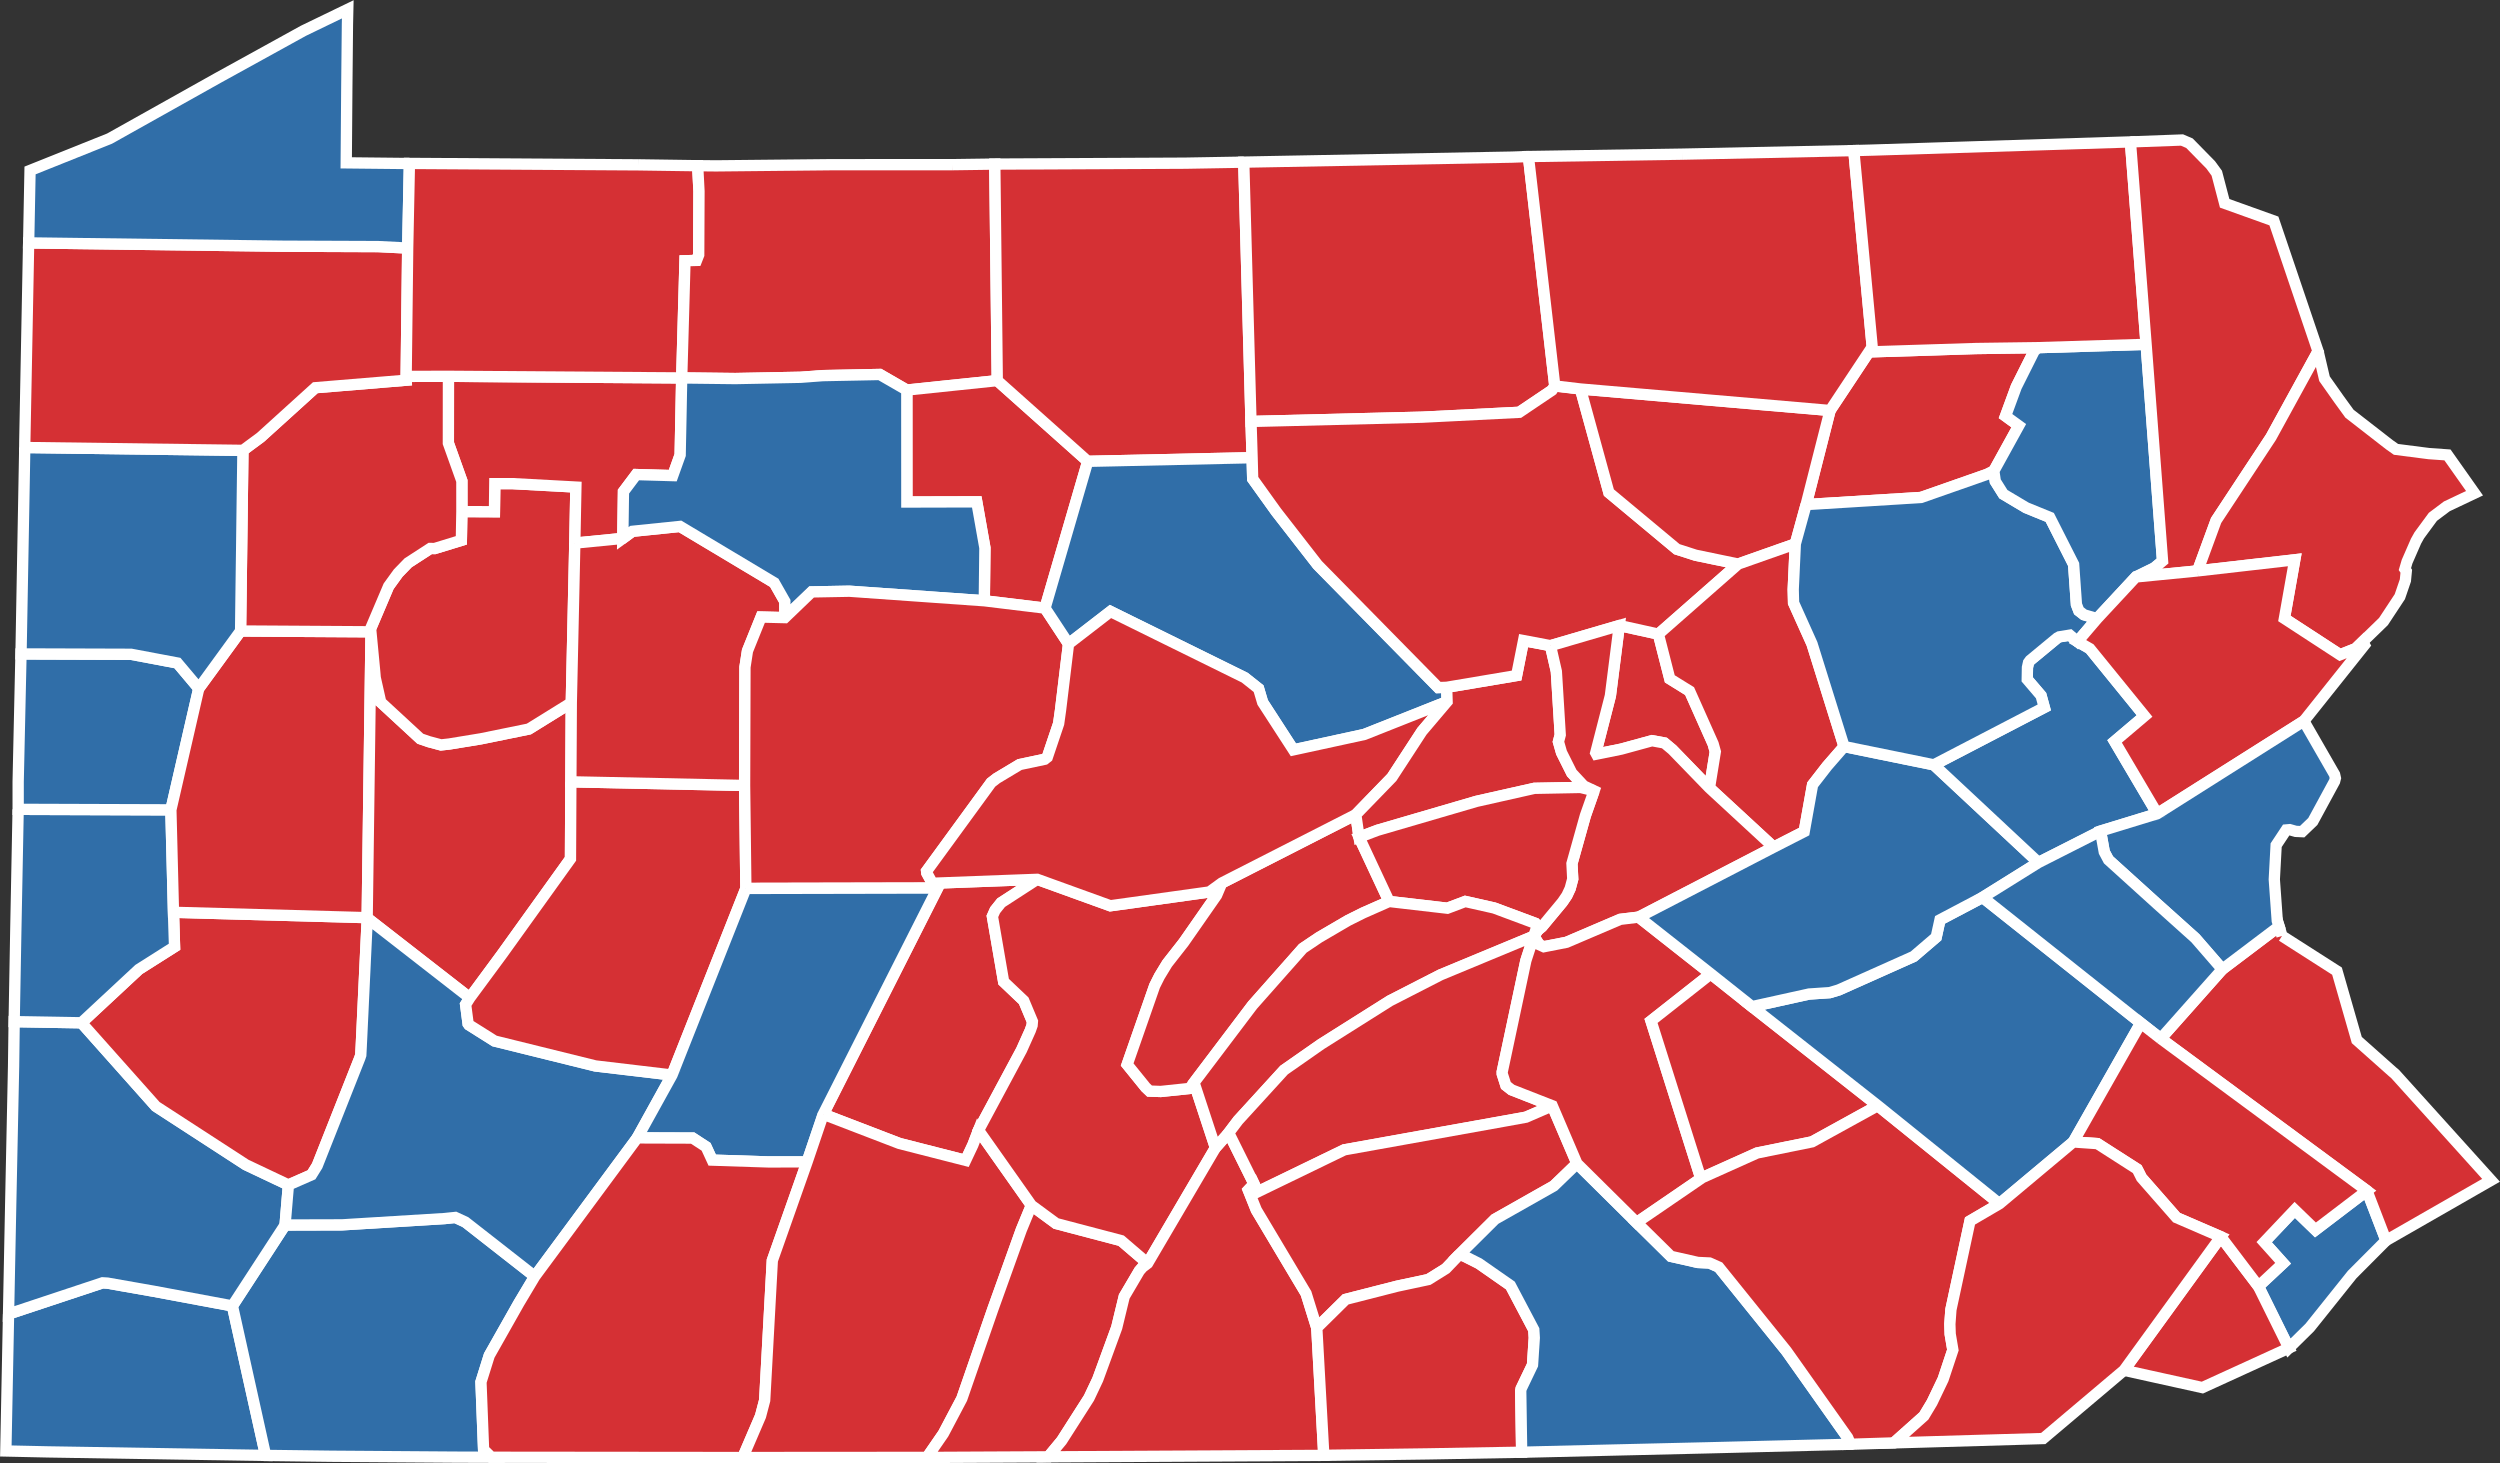
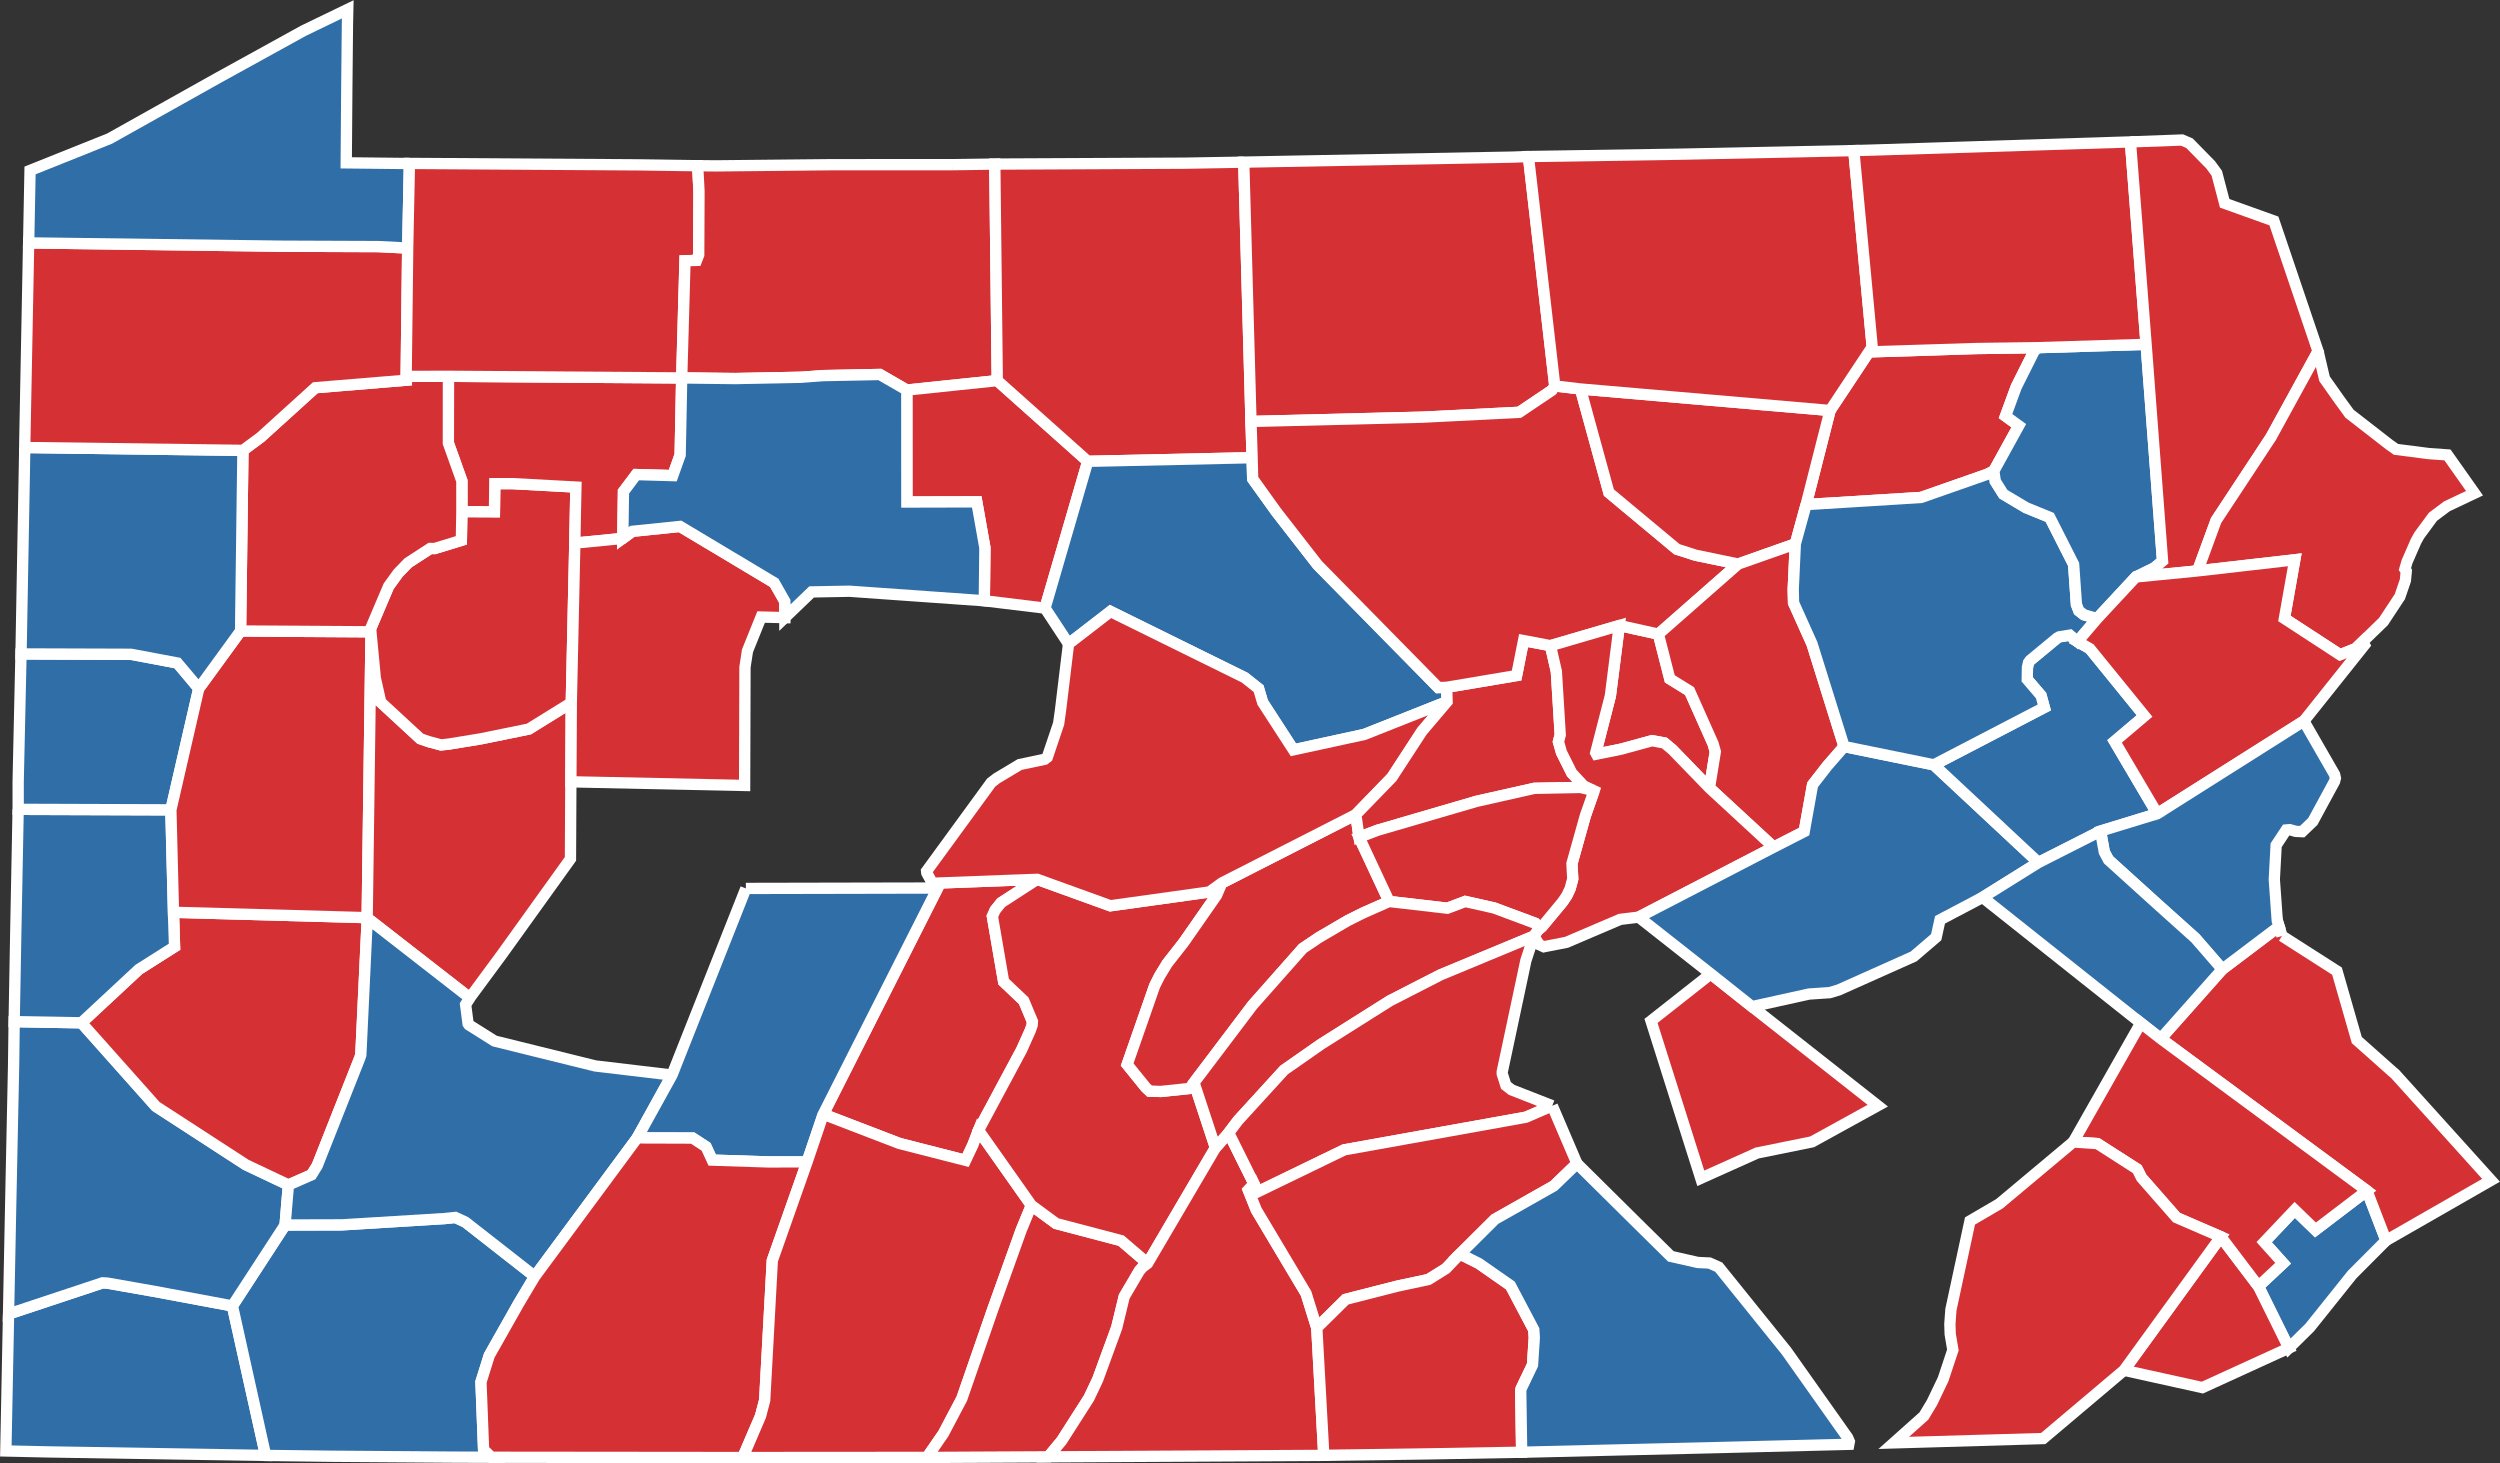
<svg xmlns="http://www.w3.org/2000/svg" xmlns:ns1="http://sodipodi.sourceforge.net/DTD/sodipodi-0.dtd" xmlns:ns2="http://www.inkscape.org/namespaces/inkscape" width="208.906" height="122.281" id="svg7095" ns1:version="0.32" ns2:version="0.48.2 r9819" version="1.0" ns1:docname="Pennsylvania Senatorial Election Results by County, 1968.svg" ns2:output_extension="org.inkscape.output.svg.inkscape">
  <rect width="100%" height="100%" fill="#333333" stroke="none" />
  <defs id="defs7097">
    <ns2:perspective ns1:type="inkscape:persp3d" ns2:vp_x="0 : 526.18109 : 1" ns2:vp_y="0 : 1000 : 0" ns2:vp_z="744.09448 : 526.18109 : 1" ns2:persp3d-origin="372.04724 : 350.78739 : 1" id="perspective7103" />
  </defs>
  <ns1:namedview id="base" pagecolor="#ffffff" bordercolor="#666666" borderopacity="1.0" gridtolerance="10000" guidetolerance="10" objecttolerance="10" ns2:pageopacity="0.0" ns2:pageshadow="2" ns2:zoom="3.4726159" ns2:cx="108.22623" ns2:cy="56.288014" ns2:document-units="px" ns2:current-layer="layer1" showgrid="false" ns2:window-width="1366" ns2:window-height="718" ns2:window-x="-8" ns2:window-y="-8" ns2:window-maximized="1" fit-margin-top="0" fit-margin-left="0" fit-margin-right="0" fit-margin-bottom="0" />
  <g ns2:label="Layer 1" ns2:groupmode="layer" id="layer1" transform="translate(-346.219,-426.469)">
    <path style="font-size:12px;fill:#3072af;fill-opacity:0.941;fill-rule:nonzero;stroke:#ffffff;stroke-width:0.944;stroke-miterlimit:4;stroke-dasharray:none" d="m 545.602,530.13 -2.833,2.844 -3.538,4.419 -1.746,1.722 -2.547,-5.155 2.063,-1.931 -1.582,-1.761 2.553,-2.695 1.731,1.674 4.301,-3.276 1.598,4.16" id="PA_Philadelphia" ns2:label="Philadelphia, PA" ns2:connector-curvature="0" />
    <path style="font-size:12px;fill:#d53034;fill-opacity:1;fill-rule:nonzero;stroke:#ffffff;stroke-width:0.944;stroke-miterlimit:4;stroke-dasharray:none" d="m 536.909,504.679 4.596,2.939 1.653,5.759 2.991,2.659 0.206,0.172 8.022,8.89 -8.775,5.031 -1.598,-4.16 -17.229,-12.71 5.146,-5.795 4.744,-3.585 0.243,0.799" id="PA_Bucks" ns2:label="Bucks, PA" ns2:connector-curvature="0" />
    <path style="font-size:12px;fill:#3072af;fill-opacity:0.941;fill-rule:nonzero;stroke:#ffffff;stroke-width:0.944;stroke-miterlimit:4;stroke-dasharray:none" d="m 346.933,536.274 7.855,-2.608 0.412,0.024 3.878,0.683 6.56,1.224 2.774,12.49 -18.173,-0.294 -3.532,-0.077 0.227,-11.441" id="PA_Greene" ns2:label="Greene, PA" ns2:connector-curvature="0" />
    <path style="font-size:12px;fill:#3072af;fill-opacity:0.941;fill-rule:nonzero;stroke:#ffffff;stroke-width:0.944;stroke-miterlimit:4;stroke-dasharray:none" d="m 370.04,528.833 4.76,-0.013 8.579,-0.526 0.89,-0.093 0.832,0.383 0.325,0.253 5.484,4.291 -1.331,2.229 -2.476,4.38 -0.693,2.216 0.218,5.648 0.655,0.64 -3.047,-0.01 -10.351,-0.075 -5.472,-0.07 -2.774,-12.49 4.403,-6.763" id="PA_Fayette" ns2:label="Fayette, PA" ns2:connector-curvature="0" />
    <path style="font-size:12px;fill:#3072af;fill-opacity:0.941;fill-rule:nonzero;stroke:#ffffff;stroke-width:0.944;stroke-miterlimit:4;stroke-dasharray:none" d="m 353.024,511.936 6.218,6.984 7.519,4.88 3.56,1.687 -0.281,3.346 -4.403,6.763 -6.56,-1.224 -3.878,-0.683 -0.412,-0.024 -7.855,2.608 0.185,-9.354 0.237,-11.357 0.049,-3.723 5.62,0.097" id="PA_Washington" ns2:label="Washington, PA" ns2:connector-curvature="0" />
    <path style="font-size:12px;fill:#d53034;fill-opacity:1;fill-rule:nonzero;stroke:#ffffff;stroke-width:0.944;stroke-miterlimit:4;stroke-dasharray:none" d="m 376.902,503.151 0.009,0.031 -0.504,10.688 -0.04,0.765 -0.076,0.231 -3.564,9.008 -0.474,0.763 -1.931,0.848 -3.56,-1.687 -7.519,-4.88 -6.218,-6.984 4.793,-4.46 2.989,-1.895 -0.091,-2.88 16.187,0.449" id="PA_Allegheny" ns2:label="Allegheny, PA" ns2:connector-curvature="0" />
    <path style="font-size:12px;fill:#3072af;fill-opacity:0.941;fill-rule:nonzero;stroke:#ffffff;stroke-width:0.944;stroke-miterlimit:4;stroke-dasharray:none" d="m 347.737,494.1 12.76,0.042 0.217,8.559 0.091,2.88 -2.989,1.895 -4.793,4.46 -5.62,-0.097 0.137,-7.658 0.196,-10.08" id="PA_Beaver" ns2:label="Beaver, PA" ns2:connector-curvature="0" />
    <path style="font-size:12px;fill:#3072af;fill-opacity:0.941;fill-rule:nonzero;stroke:#ffffff;stroke-width:0.944;stroke-miterlimit:4;stroke-dasharray:none" d="m 362.83,483.994 -2.333,10.148 -12.76,-0.042 -2.9e-4,-2.303 0.237,-10.685 9.204,0.031 3.866,0.729 1.786,2.122" id="PA_Lawrence" ns2:label="Lawrence, PA" ns2:connector-curvature="0" />
    <path style="font-size:12px;fill:#d53034;fill-opacity:1;fill-rule:nonzero;stroke:#ffffff;stroke-width:0.944;stroke-miterlimit:4;stroke-dasharray:none" d="m 377.222,479.375 -0.321,23.776 -16.187,-0.449 -0.217,-8.559 2.333,-10.148 3.493,-4.799 10.754,0.067 0.146,0.112" id="PA_Butler" ns2:label="Butler, PA" ns2:connector-curvature="0" />
    <path style="font-size:12px;fill:#d53034;fill-opacity:1;fill-rule:nonzero;stroke:#ffffff;stroke-width:0.944;stroke-miterlimit:4;stroke-dasharray:none" d="m 393.957,485.191 -0.037,6.607 -0.032,6.441 -5.71,7.953 -2.7,3.66 -8.568,-6.669 -0.009,-0.031 0.321,-23.776 0.313,3.288 0.038,0.441 0.46,2.042 3.305,3.051 0.709,0.245 1.023,0.273 0.682,-0.075 2.658,-0.436 4.001,-0.817 3.545,-2.197" id="PA_Armstrong" ns2:label="Armstrong, PA" ns2:connector-curvature="0" />
    <path style="font-size:12px;fill:#d53034;fill-opacity:1;fill-rule:nonzero;stroke:#ffffff;stroke-width:0.944;stroke-miterlimit:4;stroke-dasharray:none" d="m 384.815,469.217 2.72,0.013 0.03,-2.349 1.474,-2.1e-4 5.302,0.287 -0.092,4.685 -0.293,13.338 -3.545,2.197 -4.001,0.817 -2.658,0.436 -0.682,0.075 -1.023,-0.273 -0.709,-0.245 -3.305,-3.051 -0.46,-2.042 -0.038,-0.441 -0.313,-3.288 -0.146,-0.112 1.616,-3.803 0.801,-1.108 0.829,-0.854 1.847,-1.198 0.37,0.005 2.232,-0.685 0.044,-2.402" id="PA_Clarion" ns2:label="Clarion, PA" ns2:connector-curvature="0" />
    <path style="font-size:12px;fill:#d53034;fill-opacity:1;fill-rule:nonzero;stroke:#ffffff;stroke-width:0.944;stroke-miterlimit:4;stroke-dasharray:none" d="m 383.691,457.914 19.491,0.135 -0.128,6.438 -0.618,1.725 -3.048,-0.088 -1.072,1.426 -0.057,3.908 -4.009,0.396 0.092,-4.685 -5.302,-0.287 -1.474,2.1e-4 -0.03,2.349 -2.72,-0.013 -10e-4,-2.559 -1.128,-3.156 0.005,-5.588" id="PA_Forest" ns2:label="Forest, PA" ns2:connector-curvature="0" />
    <path style="font-size:12px;fill:#d53034;fill-opacity:1;fill-rule:nonzero;stroke:#ffffff;stroke-width:0.944;stroke-miterlimit:4;stroke-dasharray:none" d="m 383.691,457.914 -0.005,5.588 1.128,3.156 0.001,2.559 -0.044,2.402 -2.232,0.685 -0.37,-0.005 -1.847,1.198 -0.829,0.854 -0.801,1.108 -1.616,3.803 -10.754,-0.067 0.196,-15.094 1.474,-1.088 4.576,-4.147 7.599,-0.628 -0.009,-0.317 3.533,-0.008" id="PA_Venango" ns2:label="Venango, PA" ns2:connector-curvature="0" />
    <path style="font-size:12px;fill:#3072af;fill-opacity:0.941;fill-rule:nonzero;stroke:#ffffff;stroke-width:0.944;stroke-miterlimit:4;stroke-dasharray:none" d="m 348.287,463.864 18.232,0.238 -0.196,15.094 -3.493,4.799 -1.786,-2.122 -3.866,-0.729 -9.204,-0.031 0.008,-0.385 0.306,-16.864" id="PA_Mercer" ns2:label="Mercer, PA" ns2:connector-curvature="0" />
    <path style="font-size:12px;fill:#d53034;fill-opacity:1;fill-rule:nonzero;stroke:#ffffff;stroke-width:0.944;stroke-miterlimit:4;stroke-dasharray:none" d="m 380.286,447.198 -0.128,10.724 0.009,0.317 -7.599,0.628 -4.576,4.147 -1.474,1.088 -18.232,-0.238 0.006,-0.519 0.32,-16.579 21.273,0.277 7.949,0.031 2.451,0.123" id="PA_Crawford" ns2:label="Crawford, PA" ns2:connector-curvature="0" />
    <path style="font-size:12px;fill:#3072af;fill-opacity:0.941;fill-rule:nonzero;stroke:#ffffff;stroke-width:0.944;stroke-miterlimit:4;stroke-dasharray:none" d="m 380.431,440.124 -0.145,7.074 -2.451,-0.123 -7.949,-0.031 -21.273,-0.277 0.117,-6.054 6.642,-2.66 9.046,-5.067 7.153,-3.944 3.709,-1.795 -0.028,1.265 -0.053,5.301 -0.048,6.264 4.744,0.051 0.535,-0.002" id="PA_Erie" ns2:label="Erie, PA" ns2:connector-curvature="0" />
    <path style="font-size:12px;fill:#3072af;fill-opacity:0.941;fill-rule:nonzero;stroke:#ffffff;stroke-width:0.944;stroke-miterlimit:4;stroke-dasharray:none" d="m 385.478,509.852 -0.352,0.563 0.208,1.598 0.071,0.099 2.14,1.348 8.419,2.082 6.407,0.761 -2.904,5.252 -8.559,11.574 -5.484,-4.291 -0.325,-0.253 -0.832,-0.383 -0.89,0.093 -8.579,0.526 -4.76,0.013 0.281,-3.346 1.931,-0.848 0.474,-0.763 3.564,-9.008 0.076,-0.231 0.04,-0.765 0.504,-10.688 8.568,6.669" id="PA_Westmoreland" ns2:label="Westmoreland, PA" ns2:connector-curvature="0" />
-     <path style="font-size:12px;fill:#d53034;fill-opacity:1;fill-rule:nonzero;stroke:#ffffff;stroke-width:0.944;stroke-miterlimit:4;stroke-dasharray:none" d="m 393.921,491.798 14.52,0.306 0.105,8.605 -6.174,15.592 -6.407,-0.761 -8.419,-2.082 -2.14,-1.348 -0.071,-0.099 -0.208,-1.598 0.352,-0.563 2.7,-3.66 5.71,-7.953 0.032,-6.441" id="PA_Indiana" ns2:label="Indiana, PA" ns2:connector-curvature="0" />
    <path style="font-size:12px;fill:#d53034;fill-opacity:1;fill-rule:nonzero;stroke:#ffffff;stroke-width:0.944;stroke-miterlimit:4;stroke-dasharray:none" d="m 394.25,471.853 4.009,-0.396 0.807,-0.591 3.978,-0.409 7.873,4.711 0.884,1.555 0.003,1.356 -1.985,-0.049 -1.105,2.742 -0.036,0.097 -0.207,1.347 -0.03,9.888 -14.52,-0.306 0.037,-6.607 0.293,-13.338" id="PA_Jefferson" ns2:label="Jefferson, PA" ns2:connector-curvature="0" />
    <path style="font-size:12px;fill:#d53034;fill-opacity:1;fill-rule:nonzero;stroke:#ffffff;stroke-width:0.944;stroke-miterlimit:4;stroke-dasharray:none" d="m 399.557,440.244 4.959,0.072 0.11,2.13 -0.023,5.321 -0.182,0.464 -0.963,0.027 -0.276,9.791 -19.491,-0.135 -3.533,0.008 0.128,-10.724 0.145,-7.074 19.126,0.12" id="PA_Warren" ns2:label="Warren, PA" ns2:connector-curvature="0" />
    <path style="font-size:12px;fill:#d53034;fill-opacity:1;fill-rule:nonzero;stroke:#ffffff;stroke-width:0.944;stroke-miterlimit:4;stroke-dasharray:none" d="m 425.812,440.229 3.533,-0.049 0.207,18.094 -7.557,0.788 -2.256,-1.302 -4.771,0.096 -1.849,0.139 -5.46,0.107 -4.476,-0.054 0.276,-9.791 0.963,-0.027 0.182,-0.464 0.023,-5.321 -0.11,-2.13 1.538,0.015 9.689,-0.099 10.068,-0.003" id="PA_McKean" ns2:label="McKean, PA" ns2:connector-curvature="0" />
    <path style="font-size:12px;fill:#d53034;fill-opacity:1;fill-rule:nonzero;stroke:#ffffff;stroke-width:0.944;stroke-miterlimit:4;stroke-dasharray:none" d="m 421.995,459.062 7.557,-0.788 7.562,6.745 -3.572,12.267 -5.071,-0.616 0.051,-4.421 -0.682,-3.846 -5.841,0.015 -0.004,-9.356" id="PA_Cameron" ns2:label="Cameron, PA" ns2:connector-curvature="0" />
    <path style="font-size:12px;fill:#3072af;fill-opacity:0.941;fill-rule:nonzero;stroke:#ffffff;stroke-width:0.944;stroke-miterlimit:4;stroke-dasharray:none" d="m 403.182,458.049 4.476,0.054 5.46,-0.107 1.849,-0.139 4.771,-0.096 2.256,1.302 0.004,9.356 5.841,-0.015 0.682,3.846 -0.051,4.421 -11.273,-0.798 -3.156,0.059 -2.237,2.148 -0.003,-1.356 -0.884,-1.555 -7.873,-4.711 -3.978,0.409 -0.807,0.591 0.057,-3.908 1.072,-1.426 3.048,0.088 0.618,-1.725 0.128,-6.438" id="PA_Elk" ns2:label="Elk, PA" ns2:connector-curvature="0" />
-     <path style="font-size:12px;fill:#d53034;fill-opacity:1;fill-rule:nonzero;stroke:#ffffff;stroke-width:0.944;stroke-miterlimit:4;stroke-dasharray:none" d="m 428.471,476.67 5.071,0.616 1.965,2.987 -0.67,5.548 -0.157,1.115 -0.946,2.805 -0.222,0.175 -2.086,0.441 -1.92,1.151 -0.468,0.363 -5.391,7.391 0.019,0.159 0.467,0.855 0.439,0.4 -16.027,0.034 -0.105,-8.605 0.03,-9.888 0.207,-1.347 0.036,-0.097 1.105,-2.742 1.985,0.049 2.237,-2.148 3.156,-0.059 11.273,0.798" id="PA_Clearfield" ns2:label="Clearfield, PA" ns2:connector-curvature="0" />
    <path style="font-size:12px;fill:#d53034;fill-opacity:1;fill-rule:nonzero;stroke:#ffffff;stroke-width:0.944;stroke-miterlimit:4;stroke-dasharray:none" d="m 424.134,500.276 8.758,-0.329 -3.018,1.956 -0.502,0.628 -0.228,0.512 0.94,5.457 1.682,1.598 0.723,1.726 -0.026,0.326 -0.149,0.426 -0.736,1.64 -3.594,6.704 -0.469,1.221 -0.609,1.292 -5.534,-1.414 -6.359,-2.442 9.559,-18.899 -0.439,-0.4" id="PA_Blair" ns2:label="Blair, PA" ns2:connector-curvature="0" />
    <path style="font-size:12px;fill:#3072af;fill-opacity:0.941;fill-rule:nonzero;stroke:#ffffff;stroke-width:0.944;stroke-miterlimit:4;stroke-dasharray:none" d="m 408.545,500.709 16.027,-0.034 -9.559,18.899 -1.352,3.985 -3.265,0.002 -4.663,-0.151 -0.512,-1.112 -1.121,-0.73 -4.632,-0.015 2.904,-5.252 6.174,-15.592" id="PA_Cambria" ns2:label="Cambria, PA" ns2:connector-curvature="0" />
    <path style="font-size:12px;fill:#d53034;fill-opacity:1;fill-rule:nonzero;stroke:#ffffff;stroke-width:0.944;stroke-miterlimit:4;stroke-dasharray:none" d="m 413.661,523.56 -2.906,8.238 -0.639,11.685 -0.347,1.321 -1.486,3.459 -21.001,-0.022 -0.655,-0.64 -0.218,-5.648 0.693,-2.216 2.476,-4.38 1.331,-2.229 8.559,-11.574 4.632,0.015 1.121,0.73 0.512,1.112 4.663,0.151 3.265,-0.002" id="PA_Somerset" ns2:label="Somerset, PA" ns2:connector-curvature="0" />
    <path style="font-size:12px;fill:#d53034;fill-opacity:1;fill-rule:nonzero;stroke:#ffffff;stroke-width:0.944;stroke-miterlimit:4;stroke-dasharray:none" d="m 415.013,519.575 6.359,2.442 5.534,1.414 0.609,-1.292 0.469,-1.221 4.422,6.272 -0.845,2.054 -2.361,6.581 -2.607,7.52 -1.538,2.915 -1.372,1.991 -15.399,0.011 1.486,-3.459 0.347,-1.321 0.639,-11.685 2.906,-8.238 1.352,-3.985" id="PA_Bedford" ns2:label="Bedford, PA" ns2:connector-curvature="0" />
    <path style="font-size:12px;fill:#d53034;fill-opacity:1;fill-rule:nonzero;stroke:#ffffff;stroke-width:0.944;stroke-miterlimit:4;stroke-dasharray:none" d="m 432.405,527.19 2.064,1.519 5.431,1.429 2.214,1.896 -0.428,0.326 -0.26,0.301 -1.264,2.148 -0.629,2.595 -1.583,4.329 -0.735,1.555 -2.278,3.566 -1.121,1.35 -8.776,0.044 -1.36,0.003 1.372,-1.991 1.538,-2.915 2.607,-7.52 2.361,-6.581 0.845,-2.054" id="PA_Fulton" ns2:label="Fulton, PA" ns2:connector-curvature="0" />
    <path style="font-size:12px;fill:#d53034;fill-opacity:1;fill-rule:nonzero;stroke:#ffffff;stroke-width:0.944;stroke-miterlimit:4;stroke-dasharray:none" d="m 432.892,499.947 6.108,2.21 8.286,-1.155 1.033,-0.75 -0.437,1.026 -2.749,3.944 -1.378,1.76 -0.65,1.069 -0.399,0.796 -2.296,6.575 1.544,1.907 0.329,0.313 0.93,0.033 2.42,-0.254 0.361,-0.491 1.791,5.45 -5.67,9.654 -2.214,-1.896 -5.431,-1.429 -2.064,-1.519 -4.422,-6.272 3.594,-6.704 0.736,-1.64 0.149,-0.426 0.026,-0.326 -0.723,-1.726 -1.682,-1.598 -0.94,-5.457 0.228,-0.512 0.502,-0.628 3.018,-1.956" id="PA_Huntingdon" ns2:label="Huntingdon, PA" ns2:connector-curvature="0" />
    <path style="font-size:12px;fill:#d53034;fill-opacity:1;fill-rule:nonzero;stroke:#ffffff;stroke-width:0.944;stroke-miterlimit:4;stroke-dasharray:none" d="m 447.784,522.38 1.106,-1.249 2.122,4.275 -0.48,0.51 0.667,1.664 4.159,6.974 0.894,2.875 0.587,10.651 -0.35,0.006 -22.672,0.12 1.121,-1.35 2.278,-3.566 0.735,-1.555 1.583,-4.329 0.629,-2.595 1.264,-2.148 0.26,-0.301 0.428,-0.326 5.67,-9.654" id="PA_Franklin" ns2:label="Franklin, PA" ns2:connector-curvature="0" />
    <path style="font-size:12px;fill:#d53034;fill-opacity:1;fill-rule:nonzero;stroke:#ffffff;stroke-width:0.944;stroke-miterlimit:4;stroke-dasharray:none" d="m 459.513,494.54 0.273,1.892 2.508,5.367 -2.166,0.957 -1.251,0.624 -2.442,1.427 -1.352,0.91 -4.2,4.747 -4.891,6.466 -0.361,0.491 -2.42,0.254 -0.93,-0.033 -0.329,-0.313 -1.544,-1.907 2.296,-6.575 0.399,-0.796 0.65,-1.069 1.378,-1.76 2.749,-3.944 0.437,-1.026 11.195,-5.712" id="PA_Mifflin" ns2:label="Mifflin, PA" ns2:connector-curvature="0" />
    <path style="font-size:12px;fill:#d53034;fill-opacity:1;fill-rule:nonzero;stroke:#ffffff;stroke-width:0.944;stroke-miterlimit:4;stroke-dasharray:none" d="m 450.15,440.018 0.605,21.669 0.093,3.029 -13.733,0.303 -7.562,-6.745 -0.207,-18.094 15.916,-0.076 4.888,-0.086" id="PA_Potter" ns2:label="Potter, PA" ns2:connector-curvature="0" />
    <path style="font-size:12px;fill:#3072af;fill-opacity:0.941;fill-rule:nonzero;stroke:#ffffff;stroke-width:0.944;stroke-miterlimit:4;stroke-dasharray:none" d="m 450.848,464.716 0.047,1.765 1.972,2.75 3.452,4.437 10.085,10.257 0.702,-0.023 0.037,1.195 -6.918,2.743 -5.926,1.288 -2.569,-3.967 -0.339,-1.147 -1.157,-0.918 -11.221,-5.53 -3.505,2.706 -1.965,-2.987 3.572,-12.267 13.733,-0.303" id="PA_Clinton" ns2:label="Clinton, PA" ns2:connector-curvature="0" />
    <path style="font-size:12px;fill:#d53034;fill-opacity:1;fill-rule:nonzero;stroke:#ffffff;stroke-width:0.944;stroke-miterlimit:4;stroke-dasharray:none" d="m 435.508,480.273 3.505,-2.706 11.221,5.53 1.157,0.918 0.339,1.147 2.569,3.967 5.926,-1.288 6.918,-2.743 -2.1,2.477 -2.514,3.857 -3.015,3.108 -11.195,5.712 -1.033,0.75 -8.286,1.155 -6.108,-2.21 -8.758,0.329 -0.467,-0.855 -0.019,-0.159 5.391,-7.391 0.468,-0.363 1.92,-1.151 2.086,-0.441 0.222,-0.175 0.946,-2.805 0.157,-1.115 0.67,-5.548" id="PA_Centre" ns2:label="Centre, PA" ns2:connector-curvature="0" />
    <path style="font-size:12px;fill:#d53034;fill-opacity:1;fill-rule:nonzero;stroke:#ffffff;stroke-width:0.944;stroke-miterlimit:4;stroke-dasharray:none" d="m 467.105,483.902 5.844,-0.984 0.581,-2.92 2.25,0.425 0.493,2.148 0.325,5.304 -0.15,0.574 0.255,0.897 0.858,1.717 1.002,1.075 0.865,0.408 -1.138,-0.276 -3.861,0.074 -4.831,1.088 -8.273,2.417 -1.54,0.582 -0.273,-1.892 3.015,-3.108 2.514,-3.857 2.1,-2.477 -0.037,-1.195" id="PA_Union" ns2:label="Union, PA" ns2:connector-curvature="0" />
    <path style="font-size:12px;fill:#d53034;fill-opacity:1;fill-rule:nonzero;stroke:#ffffff;stroke-width:0.944;stroke-miterlimit:4;stroke-dasharray:none" d="m 481.531,478.739 3.266,0.719 0.955,3.737 1.654,1.024 1.967,4.413 0.181,0.65 -0.488,3.022 -3.097,-3.195 -0.666,-0.557 -1.038,-0.191 -2.565,0.702 -2.075,0.421 -0.061,-0.112 1.224,-4.763 0.745,-5.872" id="PA_Montour" ns2:label="Montour, PA" ns2:connector-curvature="0" />
    <path style="font-size:12px;fill:#d53034;fill-opacity:1;fill-rule:nonzero;stroke:#ffffff;stroke-width:0.944;stroke-miterlimit:4;stroke-dasharray:none" d="m 473.937,439.549 2.204,19.17 -0.229,0.355 -2.742,1.847 -8.123,0.409 -14.293,0.356 -0.605,-21.669 22.437,-0.419 1.35,-0.049" id="PA_Tioga" ns2:label="Tioga, PA" ns2:connector-curvature="0" />
    <path style="font-size:12px;fill:#d53034;fill-opacity:1;fill-rule:nonzero;stroke:#ffffff;stroke-width:0.944;stroke-miterlimit:4;stroke-dasharray:none" d="m 476.141,458.72 2.145,0.253 2.376,8.655 5.678,4.731 1.564,0.503 3.559,0.739 -6.665,5.857 -3.266,-0.719 -5.75,1.684 -2.25,-0.425 -0.581,2.92 -5.844,0.984 -0.702,0.023 -10.085,-10.257 -3.452,-4.437 -1.972,-2.75 -0.047,-1.765 -0.093,-3.029 14.293,-0.356 8.123,-0.409 2.742,-1.847 0.229,-0.355" id="PA_Lycoming" ns2:label="Lycoming, PA" ns2:connector-curvature="0" />
    <path style="font-size:12px;fill:#d53034;fill-opacity:1;fill-rule:nonzero;stroke:#ffffff;stroke-width:0.944;stroke-miterlimit:4;stroke-dasharray:none" d="m 502.665,455.461 0.041,0.405 8.621,-0.273 5.168,-0.072 -0.309,0.307 -1.484,2.962 -0.899,2.446 1.107,0.805 -2.084,3.78 -0.569,0.285 -5.513,1.932 -9.601,0.594 2.002,-7.862 3.52,-5.31" id="PA_Wyoming" ns2:label="Wyoming, PA" ns2:connector-curvature="0" />
    <path style="font-size:12px;fill:#d53034;fill-opacity:1;fill-rule:nonzero;stroke:#ffffff;stroke-width:0.944;stroke-miterlimit:4;stroke-dasharray:none" d="m 478.285,458.973 20.86,1.798 -2.002,7.862 -0.904,3.284 -4.777,1.685 -3.559,-0.739 -1.564,-0.503 -5.678,-4.731 -2.376,-8.655" id="PA_Sullivan" ns2:label="Sullivan, PA" ns2:connector-curvature="0" />
    <path style="font-size:12px;fill:#d53034;fill-opacity:1;fill-rule:nonzero;stroke:#ffffff;stroke-width:0.944;stroke-miterlimit:4;stroke-dasharray:none" d="m 496.24,471.916 -0.177,3.815 0.029,1.116 1.542,3.429 2.68,8.577 -1.422,1.636 -1.211,1.56 -0.7,3.908 -2.549,1.303 -5.366,-4.956 0.488,-3.022 -0.181,-0.65 -1.967,-4.413 -1.654,-1.024 -0.955,-3.737 6.665,-5.857 4.777,-1.685" id="PA_Columbia" ns2:label="Columbia, PA" ns2:connector-curvature="0" />
    <path style="font-size:12px;fill:#d53034;fill-opacity:1;fill-rule:nonzero;stroke:#ffffff;stroke-width:0.944;stroke-miterlimit:4;stroke-dasharray:none" d="m 475.781,480.424 5.75,-1.684 -0.745,5.872 -1.224,4.763 0.061,0.112 2.075,-0.421 2.565,-0.702 1.038,0.191 0.666,0.557 3.097,3.195 5.366,4.956 -11.283,5.845 -1.538,0.185 -4.49,1.919 -1.722,0.337 -0.174,0.035 -0.384,-0.175 -0.452,-0.714 0.346,-0.508 0.332,-0.273 1.712,-2.062 0.372,-0.548 0.275,-0.588 0.213,-0.796 -0.065,-1.286 1.123,-4.009 0.73,-2.075 -0.865,-0.408 -1.002,-1.075 -0.858,-1.717 -0.255,-0.897 0.15,-0.574 -0.325,-5.304 -0.493,-2.148" id="PA_Northumberland" ns2:label="Northumberland, PA" ns2:connector-curvature="0" />
    <path style="font-size:12px;fill:#d53034;fill-opacity:1;fill-rule:nonzero;stroke:#ffffff;stroke-width:0.944;stroke-miterlimit:4;stroke-dasharray:none" d="m 479.429,492.547 -0.73,2.075 -1.123,4.009 0.065,1.286 -0.213,0.796 -0.275,0.588 -0.372,0.548 -1.712,2.062 -0.332,0.273 -0.052,-0.362 -0.168,-0.198 -3.445,-1.283 -2.411,-0.543 -1.496,0.564 -4.869,-0.564 -2.508,-5.367 1.54,-0.582 8.273,-2.417 4.831,-1.088 3.861,-0.074 1.138,0.276" id="PA_Snyder" ns2:label="Snyder, PA" ns2:connector-curvature="0" />
    <path style="font-size:12px;fill:#d53034;fill-opacity:1;fill-rule:nonzero;stroke:#ffffff;stroke-width:0.944;stroke-miterlimit:4;stroke-dasharray:none" d="m 474.735,504.185 -0.346,0.508 -7.795,3.236 -4.231,2.168 -5.755,3.629 -3.093,2.161 -3.836,4.201 -0.79,1.043 -1.106,1.249 -1.791,-5.45 4.891,-6.466 4.2,-4.747 1.352,-0.91 2.442,-1.427 1.251,-0.624 2.166,-0.957 4.869,0.564 1.496,-0.564 2.411,0.543 3.445,1.283 0.168,0.198 0.052,0.362" id="PA_Juniata" ns2:label="Juniata, PA" ns2:connector-curvature="0" />
    <path style="font-size:12px;fill:#d53034;fill-opacity:1;fill-rule:nonzero;stroke:#ffffff;stroke-width:0.944;stroke-miterlimit:4;stroke-dasharray:none" d="m 475.929,518.869 -2.195,0.952 -1.645,0.299 -13.537,2.43 -7.24,3.509 -0.3,-0.653 -2.122,-4.275 0.79,-1.043 3.836,-4.201 3.093,-2.161 5.755,-3.629 4.231,-2.168 7.795,-3.236 -0.666,2.05 -1.976,9.296 0.003,0.168 0.306,0.962 0.471,0.369 3.402,1.331" id="PA_Perry" ns2:label="Perry, PA" ns2:connector-curvature="0" />
    <path style="font-size:12px;fill:#d53034;fill-opacity:1;fill-rule:nonzero;stroke:#ffffff;stroke-width:0.944;stroke-miterlimit:4;stroke-dasharray:none" d="m 475.929,518.869 2.065,4.829 -1.937,1.869 -4.915,2.781 -2.989,2.968 -1.117,1.165 -1.459,0.909 -2.609,0.557 -4.302,1.1 -2.414,2.383 -0.894,-2.875 -4.159,-6.974 -0.667,-1.664 0.48,-0.51 0.3,0.653 7.24,-3.509 13.537,-2.43 1.645,-0.299 2.195,-0.952" id="PA_Cumberland" ns2:label="Cumberland, PA" ns2:connector-curvature="0" />
    <path style="font-size:12px;fill:#d53034;fill-opacity:1;fill-rule:nonzero;stroke:#ffffff;stroke-width:0.944;stroke-miterlimit:4;stroke-dasharray:none" d="m 468.153,531.315 0.4,0.107 1.244,0.626 2.637,1.84 1.95,3.697 0.043,0.676 -0.149,2.264 -0.951,1.983 -0.035,0.19 0.08,5.121 -7.813,0.139 -8.72,0.121 -0.587,-10.651 2.414,-2.383 4.302,-1.1 2.609,-0.557 1.459,-0.909 1.117,-1.165" id="PA_Adams" ns2:label="Adams, PA" ns2:connector-curvature="0" />
    <path style="font-size:12px;fill:#3072af;fill-opacity:0.941;fill-rule:nonzero;stroke:#ffffff;stroke-width:0.944;stroke-miterlimit:4;stroke-dasharray:none" d="m 477.994,523.698 4.983,4.934 2.861,2.821 2.253,0.511 0.976,0.046 0.773,0.343 5.659,7.019 5.115,7.231 0.14,0.33 -0.042,0.226 -11.856,0.295 -7.829,0.184 -7.654,0.183 -0.08,-5.121 0.035,-0.19 0.951,-1.983 0.149,-2.264 -0.043,-0.676 -1.95,-3.697 -2.637,-1.84 -1.244,-0.626 -0.4,-0.107 2.989,-2.968 4.915,-2.781 1.937,-1.869" id="PA_York" ns2:label="York, PA" ns2:connector-curvature="0" />
-     <path style="font-size:12px;fill:#d53034;fill-opacity:1;fill-rule:nonzero;stroke:#ffffff;stroke-width:0.944;stroke-miterlimit:4;stroke-dasharray:none" d="m 483.148,503.105 6.021,4.742 -4.989,3.93 4.16,13.153 0.129,-0.058 -5.493,3.759 -4.983,-4.934 -2.065,-4.829 -3.402,-1.331 -0.471,-0.369 -0.306,-0.962 -0.003,-0.168 1.976,-9.296 0.666,-2.05 0.452,0.714 0.384,0.175 0.174,-0.035 1.722,-0.337 4.49,-1.919 1.538,-0.185" id="PA_Dauphin" ns2:label="Dauphin, PA" ns2:connector-curvature="0" />
    <path style="font-size:12px;fill:#d53034;fill-opacity:1;fill-rule:nonzero;stroke:#ffffff;stroke-width:0.944;stroke-miterlimit:4;stroke-dasharray:none" d="m 489.17,507.847 3.448,2.739 10.512,8.275 -5.491,3.024 -4.591,0.932 -4.578,2.056 -0.129,0.058 -4.16,-13.153 4.989,-3.93" id="PA_Lebanon" ns2:label="Lebanon, PA" ns2:connector-curvature="0" />
-     <path style="font-size:12px;fill:#d53034;fill-opacity:1;fill-rule:nonzero;stroke:#ffffff;stroke-width:0.944;stroke-miterlimit:4;stroke-dasharray:none" d="m 503.13,518.861 10.166,8.196 -2.459,1.438 -1.595,7.406 -0.088,1.206 0.027,0.844 0.224,1.326 -0.813,2.446 -0.928,1.939 -0.679,1.13 -2.519,2.248 -3.519,0.111 -0.235,0.005 0.042,-0.226 -0.14,-0.33 -5.115,-7.231 -5.659,-7.019 -0.773,-0.343 -0.976,-0.046 -2.253,-0.511 -2.861,-2.821 5.493,-3.759 4.578,-2.056 4.591,-0.932 5.491,-3.024" id="PA_Lancaster" ns2:label="Lancaster, PA" ns2:connector-curvature="0" />
-     <path style="font-size:12px;fill:#3072af;fill-opacity:0.941;fill-rule:nonzero;stroke:#ffffff;stroke-width:0.944;stroke-miterlimit:4;stroke-dasharray:none" d="m 525.107,511.955 -5.64,9.938 -6.17,5.165 -10.166,-8.196 -10.512,-8.275 4.765,-1.052 1.726,-0.117 0.762,-0.228 6.259,-2.798 1.882,-1.611 0.318,-1.449 3.557,-1.875 13.219,10.499" id="PA_Berks" ns2:label="Berks, PA" ns2:connector-curvature="0" />
    <path style="font-size:12px;fill:#3072af;fill-opacity:0.941;fill-rule:nonzero;stroke:#ffffff;stroke-width:0.944;stroke-miterlimit:4;stroke-dasharray:none" d="m 500.314,488.853 7.503,1.531 8.739,8.16 -4.668,2.912 -3.557,1.875 -0.318,1.449 -1.882,1.611 -6.259,2.798 -0.762,0.228 -1.726,0.117 -4.765,1.052 -3.448,-2.739 -6.021,-4.742 11.283,-5.845 2.549,-1.303 0.7,-3.908 1.211,-1.56 1.422,-1.636" id="PA_Schuylkill" ns2:label="Schuylkill, PA" ns2:connector-curvature="0" />
    <path style="font-size:12px;fill:#3072af;fill-opacity:0.941;fill-rule:nonzero;stroke:#ffffff;stroke-width:0.944;stroke-miterlimit:4;stroke-dasharray:none" d="m 507.816,490.384 9.23,-4.799 -0.271,-0.989 -1.155,-1.352 0.017,-1.003 0.088,-0.4 0.139,-0.19 2.272,-1.878 0.161,-0.086 0.88,-0.143 0.637,0.537 1.032,0.591 4.574,5.627 -2.503,2.121 3.565,6.044 -4.738,1.451 -5.189,2.63 -8.739,-8.16" id="PA_Carbon" ns2:label="Carbon, PA" ns2:connector-curvature="0" />
    <path style="font-size:12px;fill:#3072af;fill-opacity:0.941;fill-rule:nonzero;stroke:#ffffff;stroke-width:0.944;stroke-miterlimit:4;stroke-dasharray:none" d="m 497.144,468.632 9.601,-0.594 5.513,-1.932 0.569,-0.285 0.123,0.866 0.675,1.075 1.905,1.134 1.973,0.804 1.992,3.931 0.235,3.352 0.201,0.523 0.429,0.335 1.096,0.32 -1.641,1.919 -0.637,-0.537 -0.88,0.143 -0.161,0.086 -2.272,1.878 -0.139,0.19 -0.088,0.4 -0.017,1.003 1.155,1.352 0.271,0.989 -9.23,4.799 -7.503,-1.531 -2.68,-8.577 -1.542,-3.429 -0.029,-1.116 0.177,-3.815 0.904,-3.284" id="PA_Luzerne" ns2:label="Luzerne, PA" ns2:connector-curvature="0" />
    <path style="font-size:12px;fill:#3072af;fill-opacity:0.941;fill-rule:nonzero;stroke:#ffffff;stroke-width:0.944;stroke-miterlimit:4;stroke-dasharray:none" d="m 516.495,455.521 9.057,-0.278 1.374,18.108 -0.689,0.575 -1.546,0.756 -3.235,3.48 -1.096,-0.32 -0.429,-0.335 -0.201,-0.523 -0.235,-3.352 -1.992,-3.931 -1.973,-0.804 -1.905,-1.134 -0.675,-1.075 -0.123,-0.866 2.084,-3.78 -1.107,-0.805 0.899,-2.446 1.484,-2.962 0.309,-0.307" id="PA_Lackawanna" ns2:label="Lackawanna, PA" ns2:connector-curvature="0" />
    <path style="font-size:12px;fill:#d53034;fill-opacity:1;fill-rule:nonzero;stroke:#ffffff;stroke-width:0.944;stroke-miterlimit:4;stroke-dasharray:none" d="m 486.797,439.35 14.33,-0.297 1.538,16.408 -3.52,5.31 -20.86,-1.798 -2.145,-0.253 -2.204,-19.17 12.86,-0.2" id="PA_Bradford" ns2:label="Bradford, PA" ns2:connector-curvature="0" />
    <path style="font-size:12px;fill:#d53034;fill-opacity:1;fill-rule:nonzero;stroke:#ffffff;stroke-width:0.944;stroke-miterlimit:4;stroke-dasharray:none" d="m 502.553,439.014 21.688,-0.687 1.311,16.916 -9.057,0.278 -5.168,0.072 -8.621,0.273 -0.041,-0.405 -1.538,-16.408 1.426,-0.039" id="PA_Susquehanna" ns2:label="Susquehanna, PA" ns2:connector-curvature="0" />
    <path style="font-size:12px;fill:#d53034;fill-opacity:1;fill-rule:nonzero;stroke:#ffffff;stroke-width:0.944;stroke-miterlimit:4;stroke-dasharray:none" d="m 524.241,438.327 4.311,-0.159 0.623,0.267 1.776,1.812 0.507,0.695 0.659,2.516 4.115,1.476 3.689,10.887 -3.933,7.176 -4.588,6.963 -1.547,4.213 -5.162,0.507 1.546,-0.756 0.689,-0.575 -1.374,-18.108 -1.311,-16.916" id="PA_Wayne" ns2:label="Wayne, PA" ns2:connector-curvature="0" />
    <path style="font-size:12px;fill:#d53034;fill-opacity:1;fill-rule:nonzero;stroke:#ffffff;stroke-width:0.944;stroke-miterlimit:4;stroke-dasharray:none" d="m 539.922,455.822 0.537,2.293 1.22,1.728 0.868,1.196 3.338,2.593 0.549,0.387 2.75,0.353 1.551,0.11 2.26,3.201 -2.315,1.097 -1.163,0.874 -1.138,1.547 -0.271,0.485 -0.75,1.719 -0.181,0.62 0.117,0.174 -0.075,0.773 -0.464,1.356 -1.369,2.077 -1.736,1.686 -0.592,0.575 -1.298,0.515 -4.65,-3.031 0.868,-4.906 -8.122,0.929 1.547,-4.213 4.588,-6.963 3.933,-7.176" id="PA_Pike" ns2:label="Pike, PA" ns2:connector-curvature="0" />
    <path style="font-size:12px;fill:#d53034;fill-opacity:1;fill-rule:nonzero;stroke:#ffffff;stroke-width:0.944;stroke-miterlimit:4;stroke-dasharray:none" d="m 529.854,474.175 8.122,-0.929 -0.868,4.906 4.65,3.031 1.298,-0.515 0.592,-0.575 0.15,0.276 -5.066,6.352 -12.248,7.743 -3.565,-6.044 2.503,-2.121 -4.574,-5.627 -1.032,-0.591 1.641,-1.919 3.235,-3.48 5.162,-0.507" id="PA_Monroe" ns2:label="Monroe, PA" ns2:connector-curvature="0" />
    <path style="font-size:12px;fill:#3072af;fill-opacity:0.941;fill-rule:nonzero;stroke:#ffffff;stroke-width:0.944;stroke-miterlimit:4;stroke-dasharray:none" d="m 538.73,486.72 2.575,4.477 0.065,0.294 -0.068,0.27 -1.819,3.353 -0.888,0.851 -0.538,-0.025 -0.508,-0.145 -0.287,0.025 -0.843,1.275 -0.154,2.861 0.248,3.462 0.153,0.463 -4.744,3.585 -2.249,-2.593 -3.188,-2.862 -4.076,-3.69 -0.351,-0.659 -0.314,-1.747 4.738,-1.451 12.248,-7.743" id="PA_Northampton" ns2:label="Northampton, PA" ns2:connector-curvature="0" />
    <path style="font-size:12px;fill:#3072af;fill-opacity:0.941;fill-rule:nonzero;stroke:#ffffff;stroke-width:0.944;stroke-miterlimit:4;stroke-dasharray:none" d="m 521.744,495.914 0.314,1.747 0.351,0.659 4.076,3.69 3.188,2.862 2.249,2.593 -5.146,5.795 -1.669,-1.306 -13.219,-10.499 4.668,-2.912 5.189,-2.63" id="PA_Lehigh" ns2:label="Lehigh, PA" ns2:connector-curvature="0" />
    <path style="font-size:12px;fill:#d53034;fill-opacity:1;fill-rule:nonzero;stroke:#ffffff;stroke-width:0.944;stroke-miterlimit:4;stroke-dasharray:none" d="m 531.799,529.818 3.138,4.142 2.547,5.155 -7.229,3.306 -6.549,-1.448 8.092,-11.155" id="PA_Delaware" ns2:label="Delaware, PA" ns2:connector-curvature="0" />
    <path style="font-size:12px;fill:#d53034;fill-opacity:1;fill-rule:nonzero;stroke:#ffffff;stroke-width:0.944;stroke-miterlimit:4;stroke-dasharray:none" d="m 526.775,513.26 17.229,12.71 -4.301,3.276 -1.731,-1.674 -2.553,2.695 1.582,1.761 -2.063,1.931 -3.138,-4.142 -3.705,-1.602 -2.923,-3.333 -0.277,-0.552 -0.088,-0.168 -3.322,-2.129 -2.017,-0.14 5.64,-9.938 1.669,1.306" id="PA_Montgomery" ns2:label="Montgomery, PA" ns2:connector-curvature="0" />
    <path style="font-size:12px;fill:#d53034;fill-opacity:1;fill-rule:nonzero;stroke:#ffffff;stroke-width:0.944;stroke-miterlimit:4;stroke-dasharray:none" d="m 519.467,521.893 2.017,0.14 3.322,2.129 0.088,0.168 0.277,0.552 2.923,3.333 3.705,1.602 -8.092,11.155 -6.752,5.704 -12.489,0.364 2.519,-2.248 0.679,-1.13 0.928,-1.939 0.813,-2.446 -0.224,-1.326 -0.027,-0.844 0.088,-1.206 1.595,-7.406 2.459,-1.438 6.17,-5.165" id="PA_Chester" ns2:label="Chester, PA" ns2:connector-curvature="0" />
  </g>
</svg>